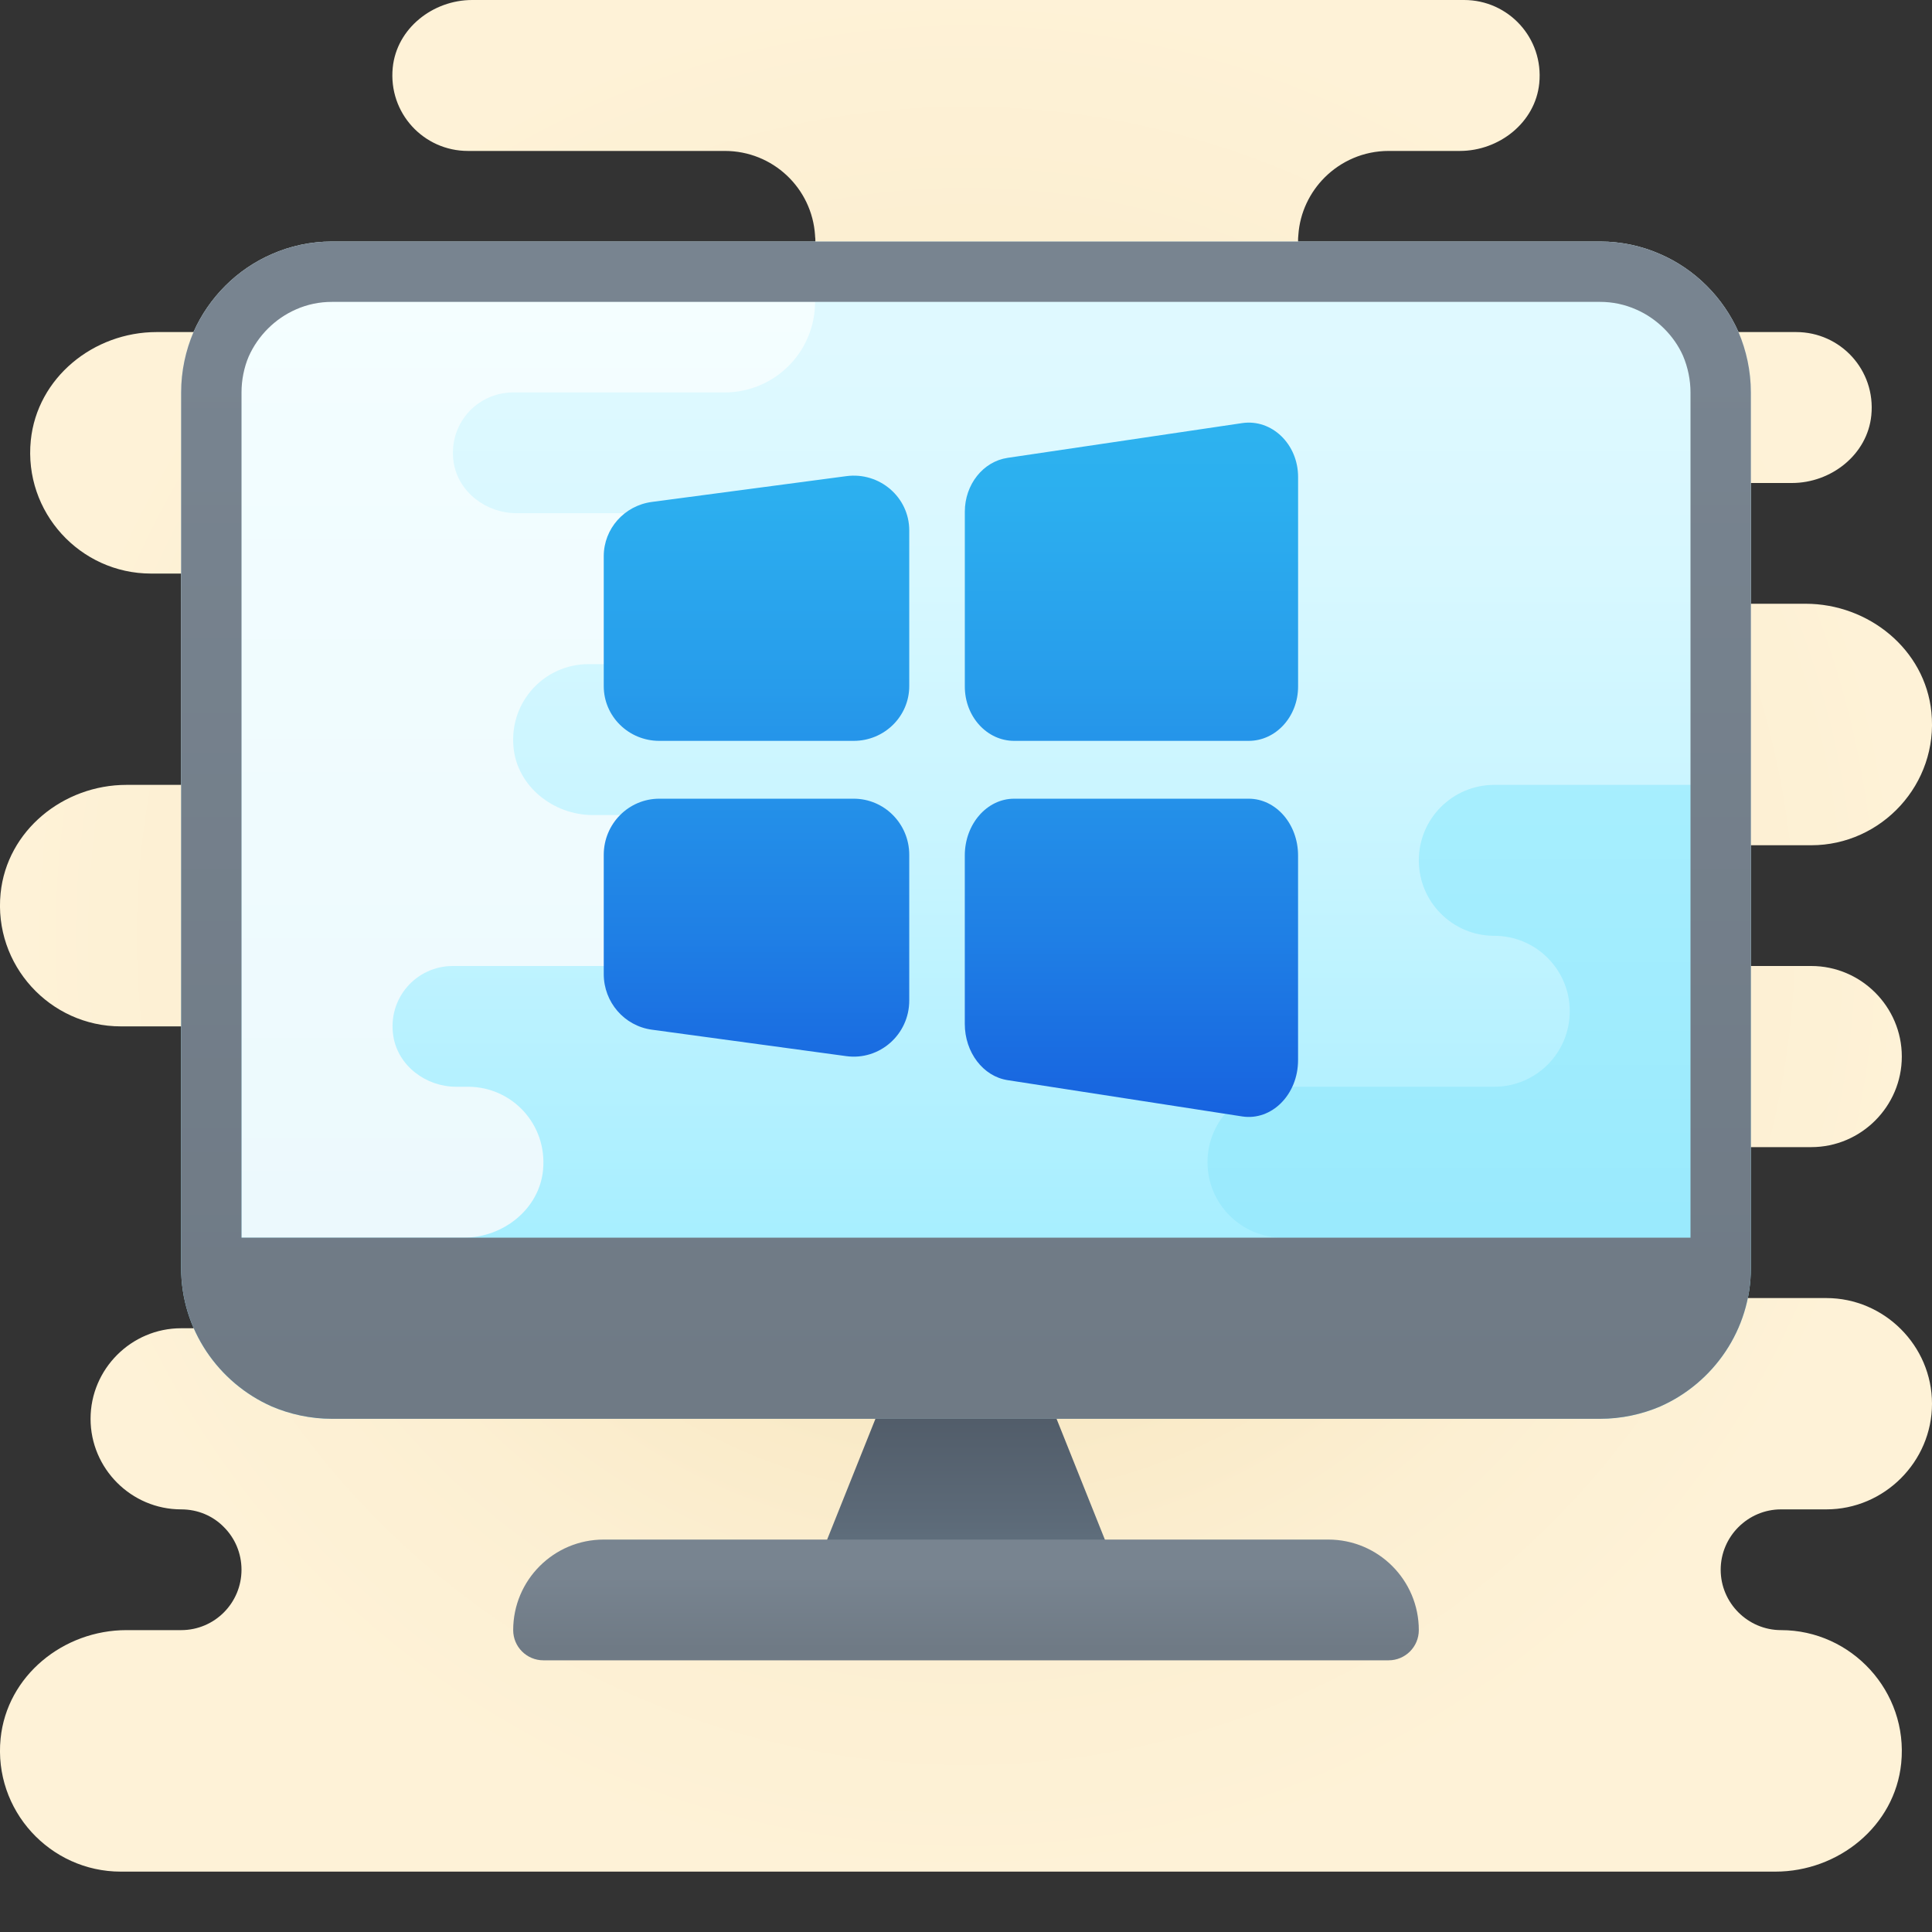
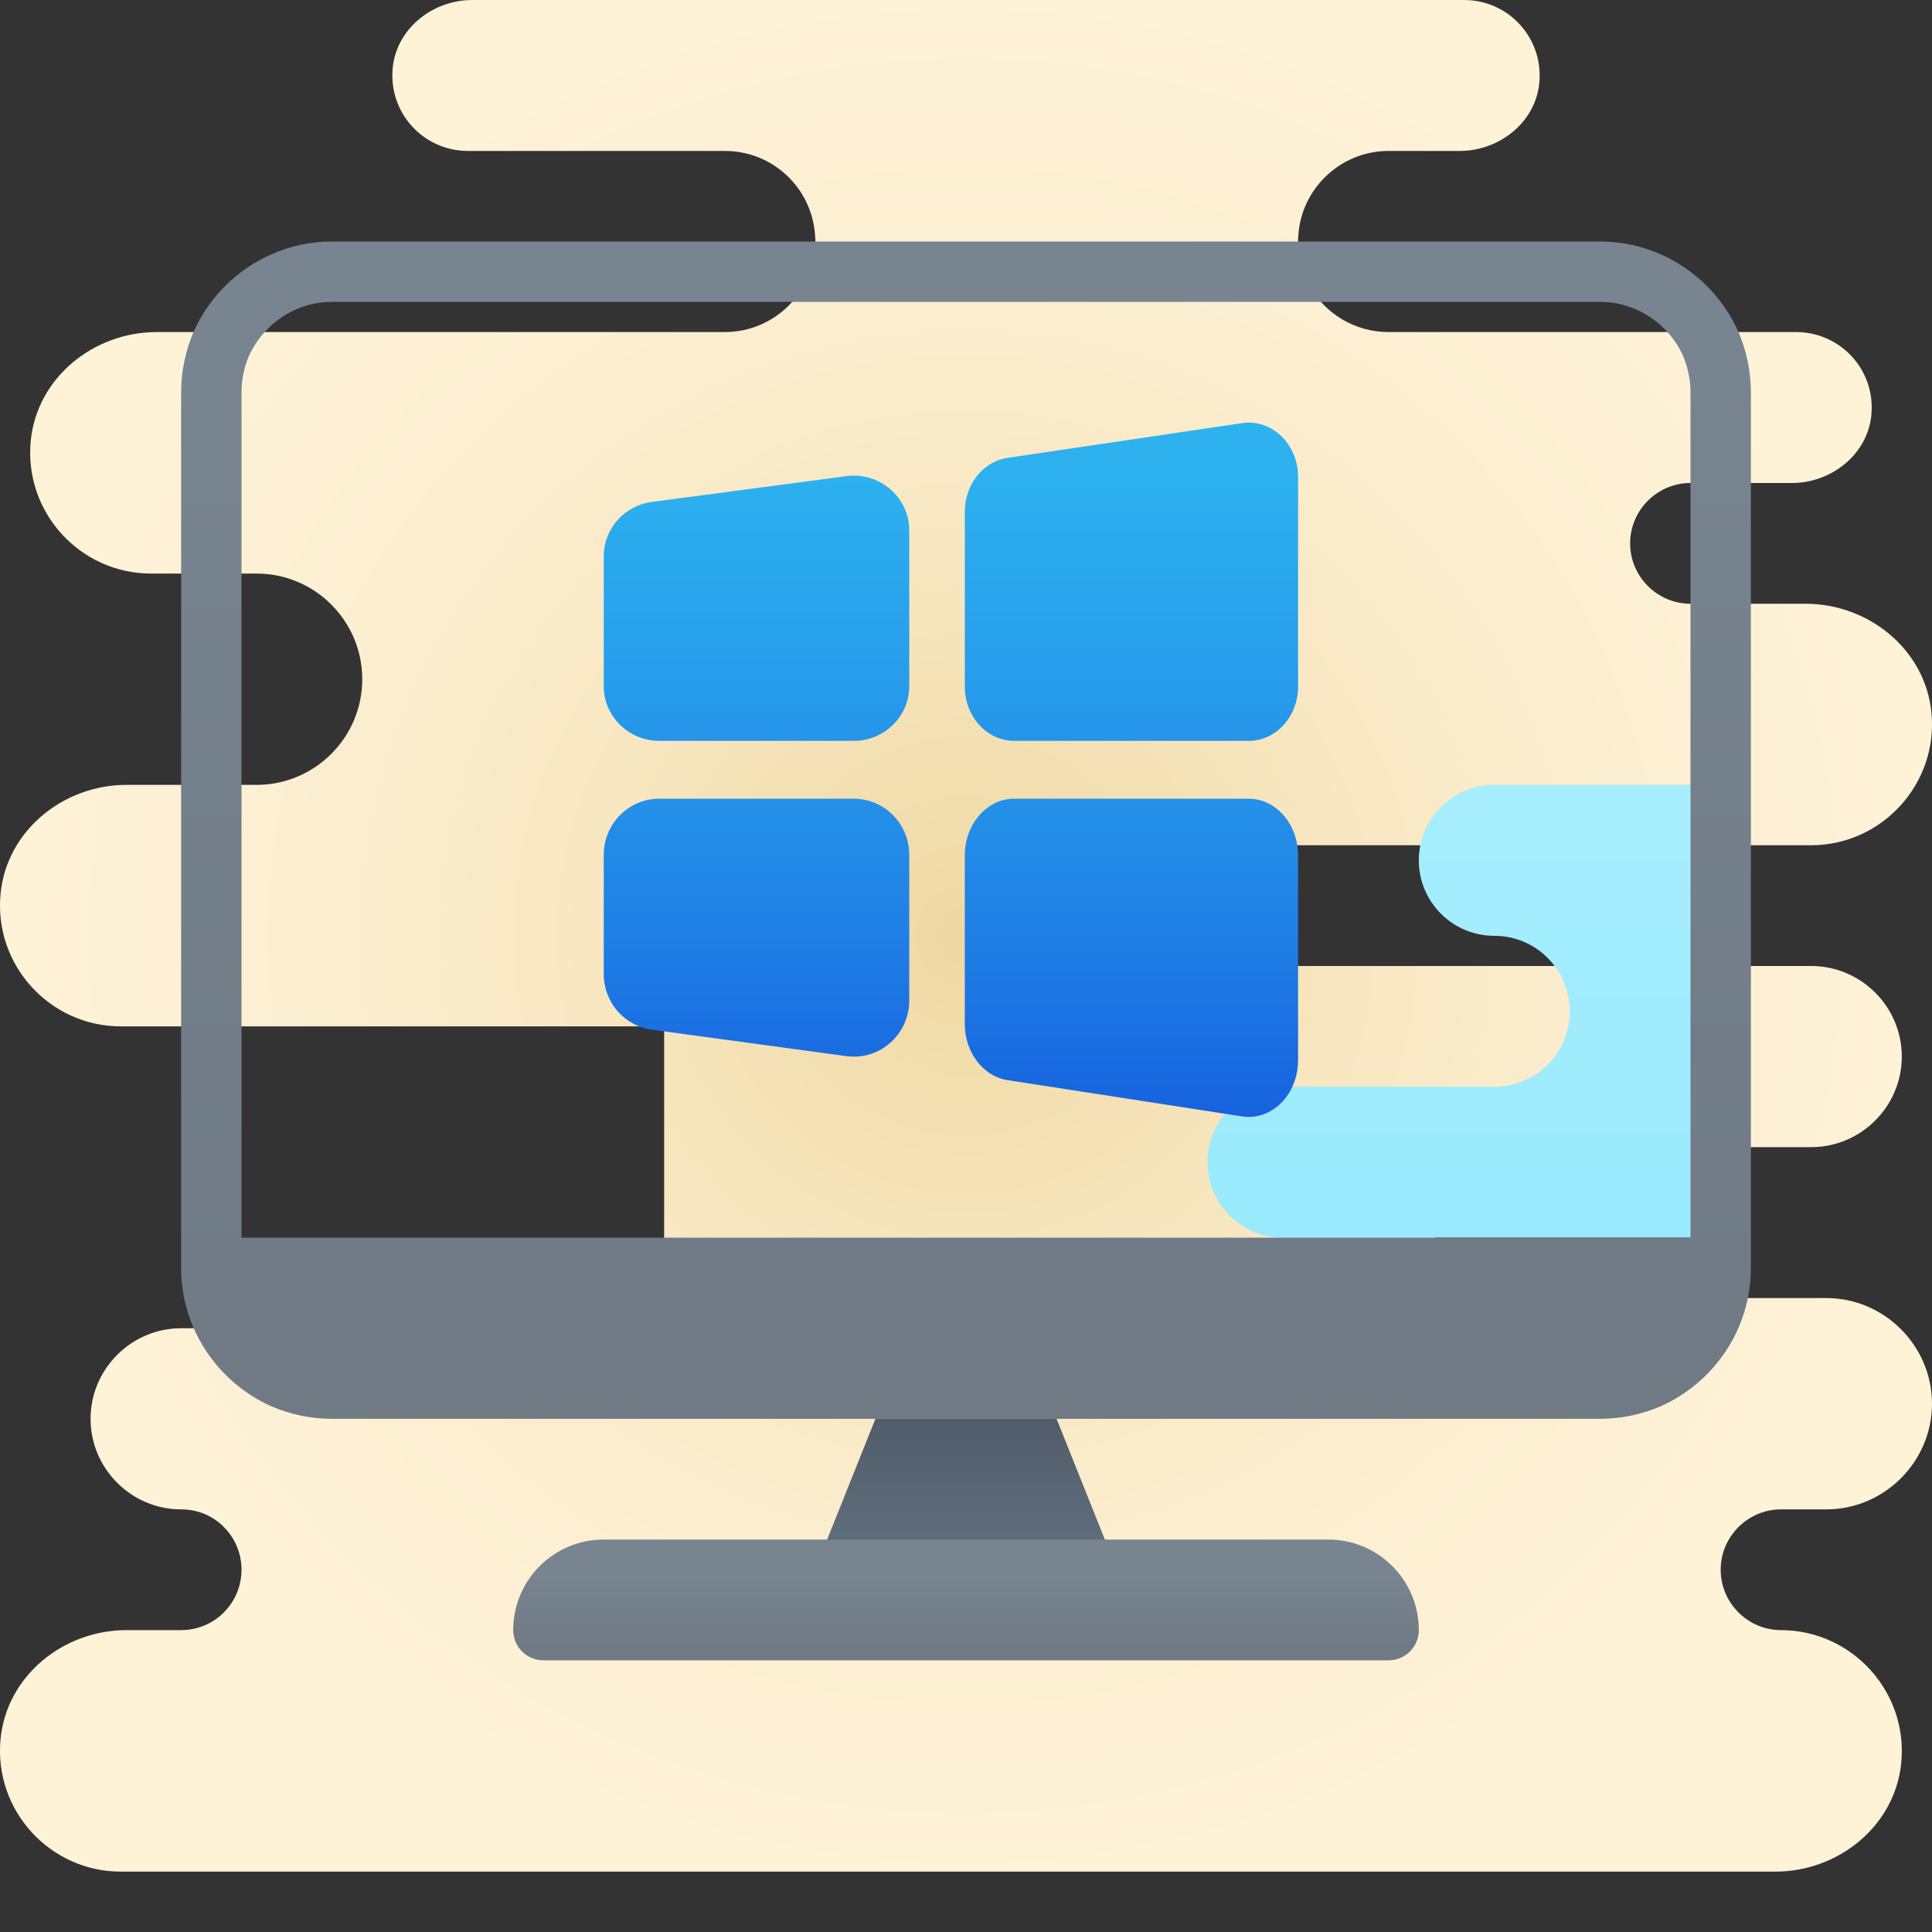
<svg xmlns="http://www.w3.org/2000/svg" viewBox="0 0 64 64" width="64px" height="64px">
  <rect x="0" y="0" width="64" height="64" fill="#333333" stroke="none" />
  <radialGradient id="gkYBGnnKqOHPPvtOJtLnka" cx="32" cy="35" r="31.504" gradientTransform="matrix(1 0 0 -1 0 66)" gradientUnits="userSpaceOnUse">
    <stop offset="0" stop-color="#eed7a2" />
    <stop offset=".106" stop-color="#f1dcab" />
    <stop offset=".437" stop-color="#f8e8c3" />
    <stop offset=".744" stop-color="#fcefd2" />
    <stop offset="1" stop-color="#fef2d7" />
  </radialGradient>
  <path fill="url(#gkYBGnnKqOHPPvtOJtLnka)" d="M62.98,58.41C62.77,60.49,60.9,62,58.81,62H4c-2.34,0-4.22-2.03-3.98-4.41 C0.23,55.51,2.1,54,4.19,54H6c1.11,0,2-0.9,2-2c0-0.55-0.22-1.05-0.58-1.41C7.06,50.22,6.56,50,6,50c-1.65,0-3-1.35-3-3s1.35-3,3-3 h16V34H4c-2.34,0-4.22-2.03-3.98-4.41C0.23,27.51,2.1,26,4.19,26H8.5c1.93,0,3.5-1.57,3.5-3.5S10.43,19,8.5,19H5 c-2.34,0-4.22-2.03-3.98-4.41C1.23,12.51,3.1,11,5.19,11h18.82c0.83,0,1.58-0.34,2.12-0.88c0.26-0.26,0.47-0.57,0.62-0.91 c0.01-0.01,0.01-0.02,0.01-0.03c0.16-0.36,0.25-0.76,0.25-1.18c0-0.06,0-0.12-0.01-0.18c0-0.01,0-0.01,0-0.02 C26.9,6.23,25.6,5,24.01,5H15.5c-1.47,0-2.64-1.26-2.49-2.76C13.14,0.94,14.34,0,15.64,0H48.5c1.47,0,2.64,1.26,2.49,2.76 C50.86,4.06,49.66,5,48.36,5H46c-0.83,0-1.58,0.34-2.12,0.88c-0.49,0.49-0.82,1.16-0.87,1.9C43,7.85,43,7.93,43,8 c0,0.53,0.14,1.02,0.37,1.45C43.88,10.38,44.87,11,46,11h13.5c1.47,0,2.64,1.26,2.49,2.76c-0.13,1.3-1.33,2.24-2.63,2.24H56 c-1.1,0-2,0.9-2,2s0.9,2,2,2h3.81c2.09,0,3.96,1.51,4.17,3.59C64.22,25.97,62.33,28,60,28H42v4h18c1.65,0,3,1.35,3,3s-1.35,3-3,3H50 c-1.38,0-2.5,1.12-2.5,2.5S48.62,43,50,43h10.5c1.92,0,3.5,1.58,3.5,3.5S62.42,50,60.5,50H59c-1.1,0-2,0.9-2,2s0.9,2,2,2 C61.33,54,63.22,56.03,62.98,58.41z" />
  <linearGradient id="gkYBGnnKqOHPPvtOJtLnkb" x1="32" x2="32" y1="54.745" y2="12.186" gradientTransform="matrix(1 0 0 -1 0 66)" gradientUnits="userSpaceOnUse">
    <stop offset="0" stop-color="#dff9ff" />
    <stop offset="0" stop-color="#dff9ff" />
    <stop offset=".173" stop-color="#d8f8ff" />
    <stop offset=".423" stop-color="#c5f4ff" />
    <stop offset=".72" stop-color="#a5eeff" />
    <stop offset="1" stop-color="#81e7ff" />
  </linearGradient>
-   <path fill="url(#gkYBGnnKqOHPPvtOJtLnkb)" d="M58,13v29c0,2.05-1.24,3.81-3,4.59C54.39,46.85,53.71,47,53,47H11c-0.71,0-1.39-0.15-2-0.41 C7.24,45.81,6,44.05,6,42V13c0-0.71,0.15-1.39,0.41-2C6.92,9.85,7.85,8.92,9,8.42C9.61,8.15,10.29,8,11,8h42 c0.71,0,1.39,0.15,2,0.42c1.15,0.5,2.08,1.43,2.59,2.58C57.85,11.61,58,12.29,58,13z" />
  <linearGradient id="gkYBGnnKqOHPPvtOJtLnkc" x1="48.5" x2="48.5" y1=".234" y2="46.026" gradientTransform="matrix(1 0 0 -1 0 66)" gradientUnits="userSpaceOnUse">
    <stop offset="0" stop-color="#89e4fa" />
    <stop offset=".406" stop-color="#94e8fc" />
    <stop offset="1" stop-color="#acf0ff" />
  </linearGradient>
  <path fill="url(#gkYBGnnKqOHPPvtOJtLnkc)" d="M47,28.5L47,28.5c0,1.381,1.119,2.5,2.5,2.5l0,0c1.381,0,2.5,1.119,2.5,2.5l0,0 c0,1.381-1.119,2.5-2.5,2.5h-7c-1.381,0-2.5,1.119-2.5,2.5l0,0c0,1.381,1.119,2.5,2.5,2.5H57v-5v-5v-5h-7.5 C48.119,26,47,27.119,47,28.5z" />
  <linearGradient id="gkYBGnnKqOHPPvtOJtLnkd" x1="32" x2="32" y1="14.532" y2="19.16" gradientTransform="matrix(1 0 0 -1 0 66)" gradientUnits="userSpaceOnUse">
    <stop offset=".122" stop-color="#5e6d7b" />
    <stop offset=".191" stop-color="#5d6b79" />
    <stop offset="1" stop-color="#515c69" />
  </linearGradient>
  <polygon fill="url(#gkYBGnnKqOHPPvtOJtLnkd)" points="29,47 35,47 37,52 27,52" />
  <linearGradient id="gkYBGnnKqOHPPvtOJtLnke" x1="32" x2="32" y1="11.383" y2="13.766" gradientTransform="matrix(1 0 0 -1 0 66)" gradientUnits="userSpaceOnUse">
    <stop offset="0" stop-color="#6f7a85" />
    <stop offset="1" stop-color="#788490" />
  </linearGradient>
  <path fill="url(#gkYBGnnKqOHPPvtOJtLnke)" d="M20,51h24c1.657,0,3,1.343,3,3l0,0c0,0.552-0.448,1-1,1H18c-0.552,0-1-0.448-1-1l0,0 C17,52.343,18.343,51,20,51z" />
  <linearGradient id="gkYBGnnKqOHPPvtOJtLnkf" x1="17.5" x2="17.5" y1="25" y2="56.181" gradientTransform="matrix(1 0 0 -1 0 66)" gradientUnits="userSpaceOnUse">
    <stop offset="0" stop-color="#ecf9fd" />
    <stop offset=".848" stop-color="#f2fdff" />
    <stop offset="1" stop-color="#f4feff" />
  </linearGradient>
-   <path fill="url(#gkYBGnnKqOHPPvtOJtLnkf)" d="M15.03,15.33c0.16,0.98,1.08,1.67,2.08,1.67h3.39c1.47,0,2.63,1.25,2.49,2.75 c-0.12,1.3-1.32,2.25-2.63,2.25H19.5c-1.47,0-2.63,1.25-2.49,2.75c0.12,1.3,1.32,2.25,2.63,2.25h2.86c1.47,0,2.63,1.25,2.49,2.75 c-0.12,1.3-1.32,2.25-2.63,2.25H15c-1.21,0-2.17,1.07-1.97,2.33c0.16,0.98,1.08,1.67,2.08,1.67h0.39c1.47,0,2.63,1.25,2.49,2.75 c-0.12,1.3-1.32,2.25-2.63,2.25H8V10h19c0,1.66-1.34,3-3,3h-7C15.79,13,14.83,14.07,15.03,15.33z" />
  <linearGradient id="gkYBGnnKqOHPPvtOJtLnkg" x1="32" x2="32" y1="20.021" y2="54.408" gradientTransform="matrix(1 0 0 -1 0 66)" gradientUnits="userSpaceOnUse">
    <stop offset="0" stop-color="#6f7a85" />
    <stop offset="1" stop-color="#788490" />
  </linearGradient>
  <path fill="url(#gkYBGnnKqOHPPvtOJtLnkg)" d="M35,47h18c0.71,0,1.39-0.15,2-0.41c1.76-0.78,3-2.54,3-4.59V13c0-0.71-0.15-1.39-0.41-2 C57.08,9.85,56.15,8.92,55,8.42C54.39,8.15,53.71,8,53,8H11c-0.71,0-1.39,0.15-2,0.42C7.85,8.92,6.92,9.85,6.41,11 C6.15,11.61,6,12.29,6,13v29c0,2.05,1.24,3.81,3,4.59C9.61,46.85,10.29,47,11,47h18H35z M8,41V13c0-0.412,0.086-0.833,0.238-1.189 c0.307-0.692,0.875-1.26,1.571-1.563C10.182,10.083,10.583,10,11,10h42c0.417,0,0.818,0.083,1.203,0.254 c0.684,0.297,1.252,0.865,1.548,1.53C55.914,12.167,56,12.588,56,13v28H8z" />
  <linearGradient id="gkYBGnnKqOHPPvtOJtLnkh" x1="37.481" x2="37.481" y1="29.255" y2="53.957" gradientTransform="matrix(1 0 0 -1 0 66)" gradientUnits="userSpaceOnUse">
    <stop offset="0" stop-color="#155cde" />
    <stop offset=".278" stop-color="#1f7fe5" />
    <stop offset=".569" stop-color="#279ceb" />
    <stop offset=".82" stop-color="#2cafef" />
    <stop offset="1" stop-color="#2eb5f0" />
  </linearGradient>
  <path fill="url(#gkYBGnnKqOHPPvtOJtLnkh)" d="M33.596,24.542h7.769c0.903,0,1.636-0.806,1.636-1.8V15.8c0-1.09-0.873-1.929-1.854-1.784 l-7.769,1.151c-0.812,0.12-1.417,0.883-1.417,1.784v5.79C31.96,23.736,32.692,24.542,33.596,24.542z" />
  <linearGradient id="gkYBGnnKqOHPPvtOJtLnki" x1="25.06" x2="25.06" y1="29.17" y2="54.043" gradientTransform="matrix(1 0 0 -1 0 66)" gradientUnits="userSpaceOnUse">
    <stop offset="0" stop-color="#155cde" />
    <stop offset=".278" stop-color="#1f7fe5" />
    <stop offset=".569" stop-color="#279ceb" />
    <stop offset=".82" stop-color="#2cafef" />
    <stop offset="1" stop-color="#2eb5f0" />
  </linearGradient>
  <path fill="url(#gkYBGnnKqOHPPvtOJtLnki)" d="M30.12,22.729v-5.16c0-1.097-0.982-1.943-2.085-1.796l-6.44,0.854 C20.681,16.748,20,17.516,20,18.424v4.306c0,1.001,0.824,1.812,1.84,1.812h6.44C29.296,24.542,30.12,23.73,30.12,22.729z" />
  <linearGradient id="gkYBGnnKqOHPPvtOJtLnkj" x1="37.48" x2="37.48" y1="27.734" y2="53.538" gradientTransform="matrix(1 0 0 -1 0 66)" gradientUnits="userSpaceOnUse">
    <stop offset="0" stop-color="#155cde" />
    <stop offset=".278" stop-color="#1f7fe5" />
    <stop offset=".569" stop-color="#279ceb" />
    <stop offset=".82" stop-color="#2cafef" />
    <stop offset="1" stop-color="#2eb5f0" />
  </linearGradient>
  <path fill="url(#gkYBGnnKqOHPPvtOJtLnkj)" d="M31.96,28.339v5.579c0,0.941,0.606,1.738,1.417,1.863l7.769,1.202 C42.127,37.135,43,36.258,43,35.119v-6.781c0-1.038-0.732-1.88-1.636-1.88h-7.769C32.692,26.458,31.96,27.3,31.96,28.339z" />
  <linearGradient id="gkYBGnnKqOHPPvtOJtLnkk" x1="25.06" x2="25.06" y1="27.868" y2="53.379" gradientTransform="matrix(1 0 0 -1 0 66)" gradientUnits="userSpaceOnUse">
    <stop offset="0" stop-color="#155cde" />
    <stop offset=".278" stop-color="#1f7fe5" />
    <stop offset=".569" stop-color="#279ceb" />
    <stop offset=".82" stop-color="#2cafef" />
    <stop offset="1" stop-color="#2eb5f0" />
  </linearGradient>
  <path fill="url(#gkYBGnnKqOHPPvtOJtLnkk)" d="M28.28,26.458h-6.44c-1.016,0-1.84,0.832-1.84,1.859v3.951c0,0.931,0.681,1.718,1.595,1.842 l6.44,0.876c1.104,0.15,2.085-0.717,2.085-1.842v-4.827C30.12,27.291,29.296,26.458,28.28,26.458z" />
</svg>